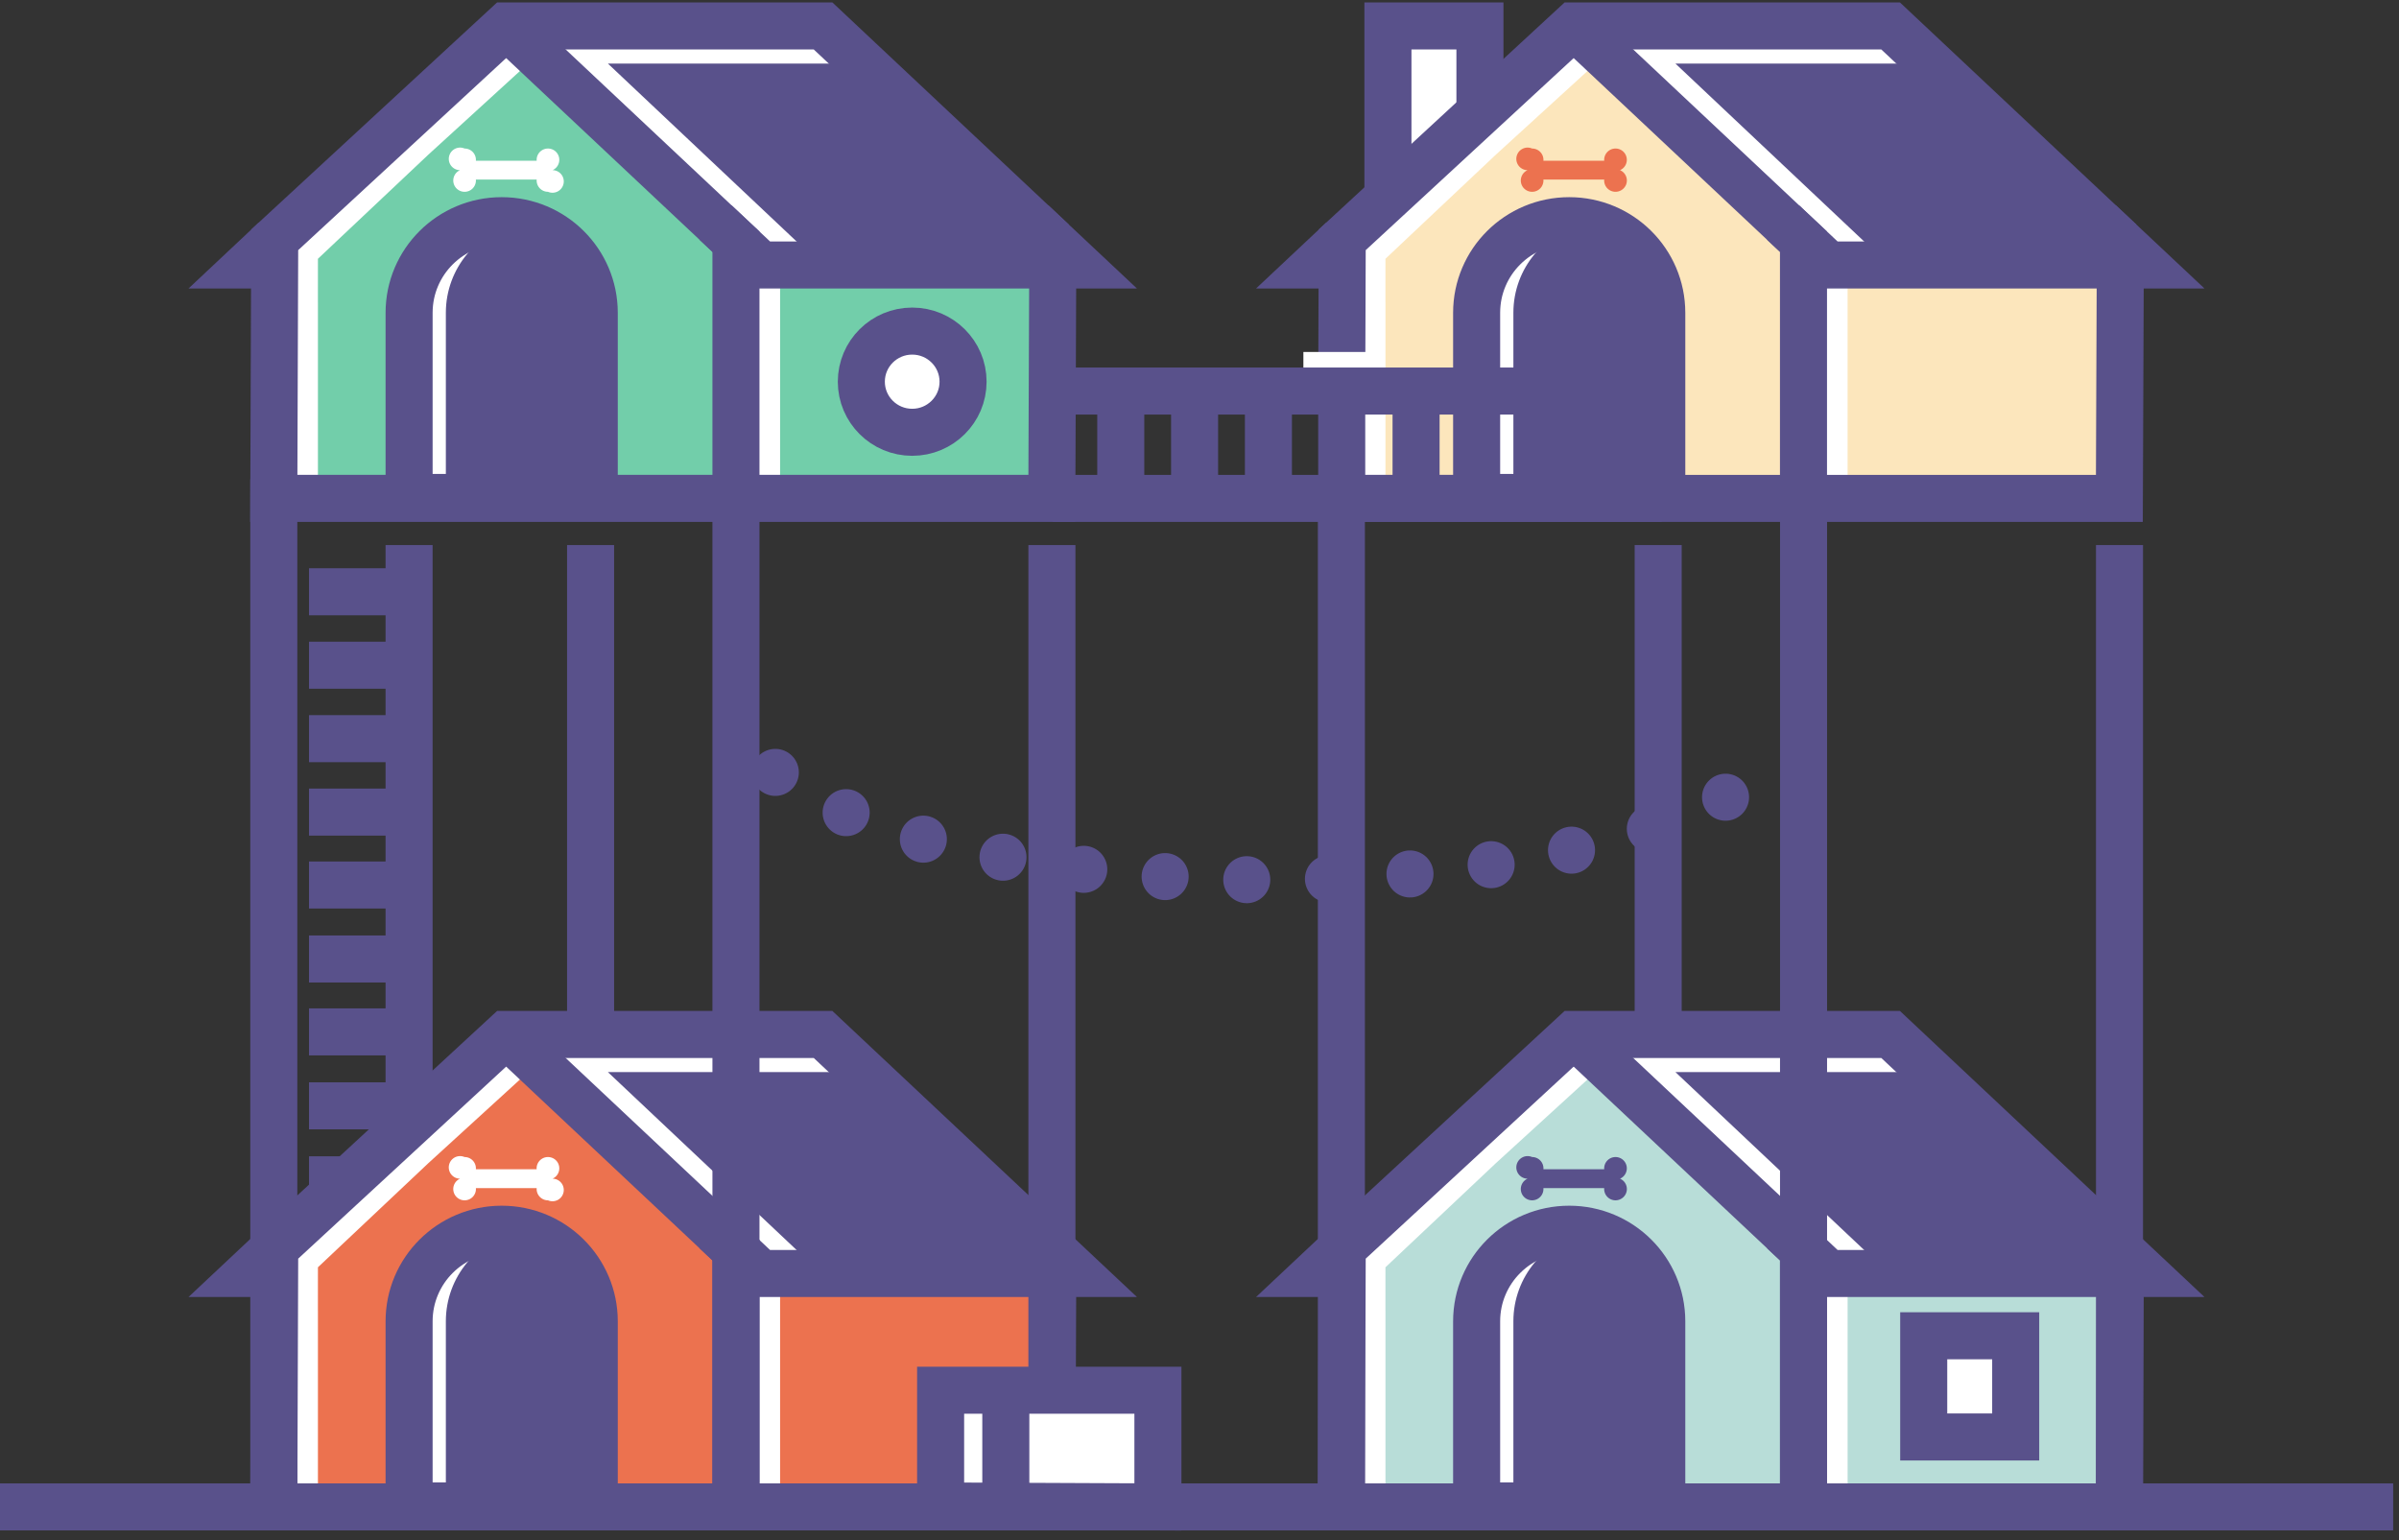
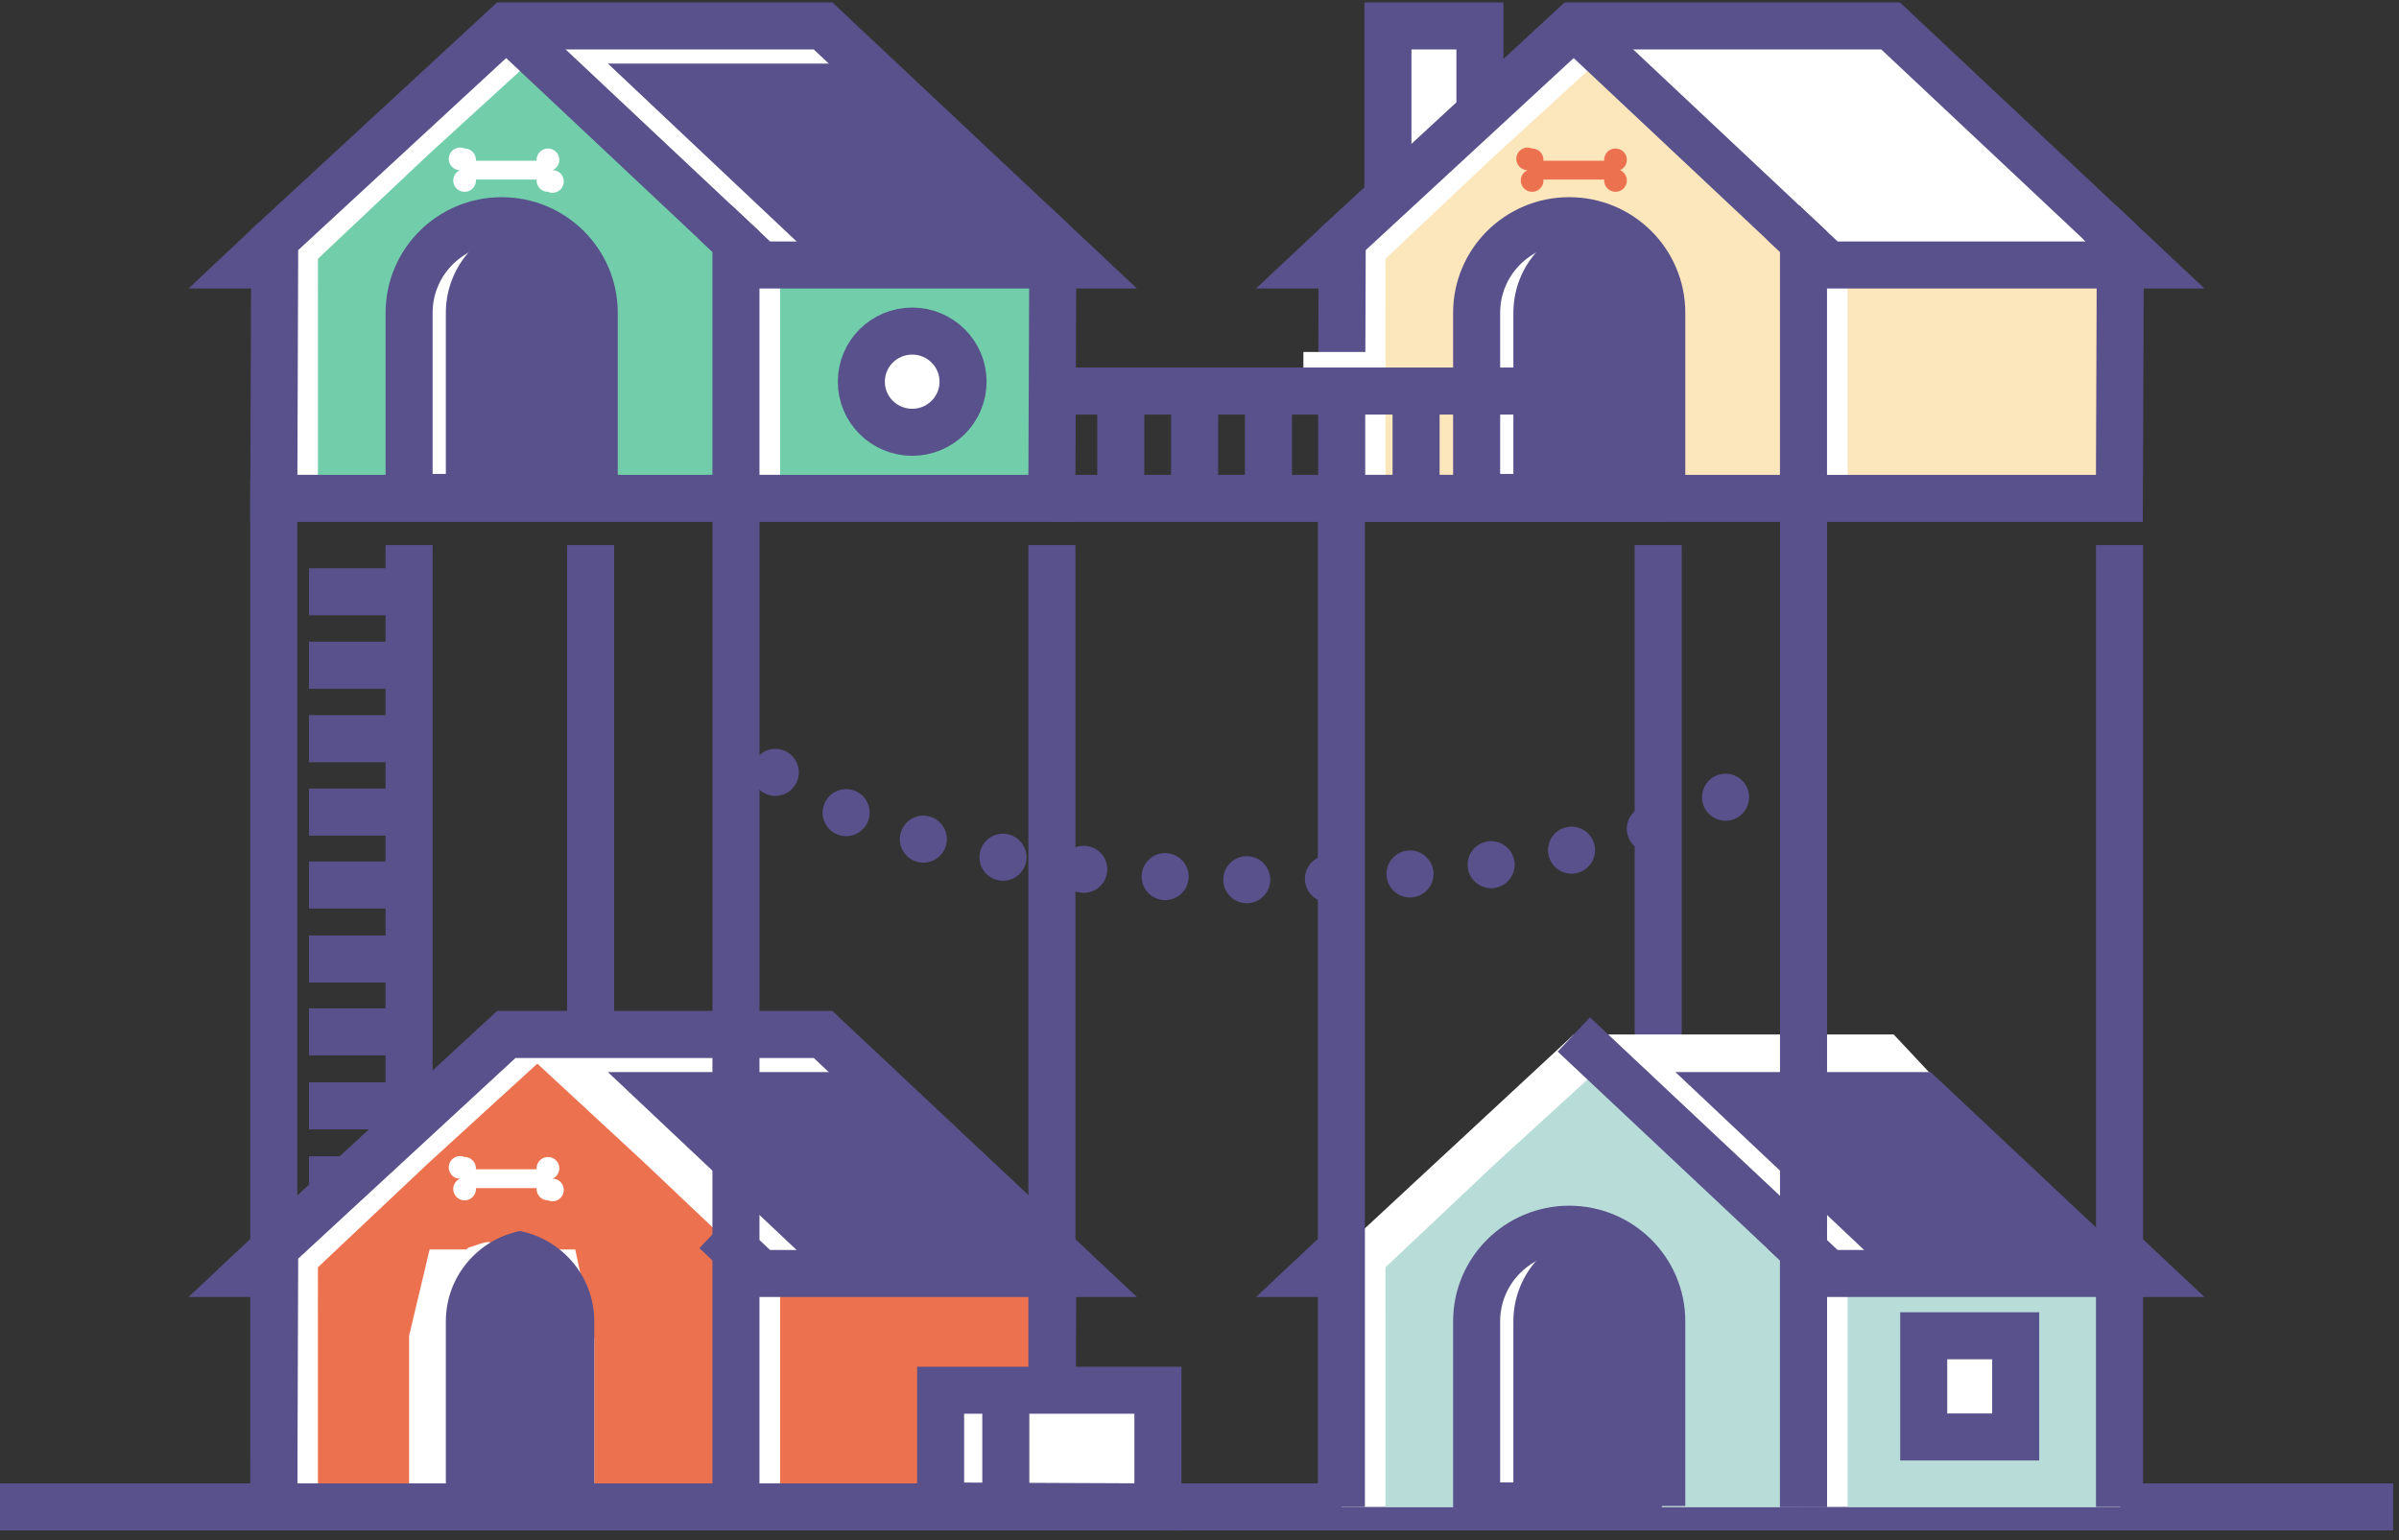
<svg xmlns="http://www.w3.org/2000/svg" xmlns:xlink="http://www.w3.org/1999/xlink" width="204" height="131" viewBox="0 0 204 131">
  <rect x="0" y="0" width="204" height="131" fill="#333333" stroke="none" />
  <title>doghouses</title>
  <defs>
    <path id="a" d="M0 129.425h203.504V.529H0z" />
  </defs>
  <g fill="none" fill-rule="evenodd">
    <path fill="#FFF" d="M118.024 20.668l7.823-7.26V2.206h-7.823z" />
    <path d="M118.024 20.668l7.823-7.26V2.206h-7.823zm22.98 107.486V46.356m-90.783 81.798V46.356m-15.434 81.798V46.356M0 128.154h203.504" stroke-width="4" stroke="#59518B" />
    <path fill="#FFF" d="M23.283 128.154v-21.831L43.05 87.975h27.2l19.27 20.552v19.627z" />
    <path fill="#59518B" d="M51.692 91.175h21.704l18.235 17.13H69.86z" />
    <path fill="#EC724F" d="M89.52 113.838v-5.533H66.335v19.849H89.52v-7.34z" />
    <g transform="translate(0 .206)">
      <path d="M54.836 98.714l-9.143-8.463-9.268 8.463-7.783 7.34-1.607 1.516-.002 3.684h.002v16.694h7.753v-14.554l1.744-7.34h3.143a.414.414 0 0 1 .237-.178c.497-.147.973-.36 1.489-.444.24-.039.478.058.55.31a.464.464 0 0 1-.036.311h7.001l1.617 7.58v14.314h12.049v-22.37h-.504l-7.242-6.863z" fill="#EC724F" />
      <path d="M44.223 104.486c-3.599.722-6.31 3.884-6.31 7.678v15.704h12.62v-15.704c0-3.794-2.711-6.956-6.31-7.678" fill="#59518B" />
-       <path d="M50.533 127.868v-15.704c0-4.326-3.525-7.832-7.873-7.832-4.348 0-7.872 3.506-7.872 7.832v15.704h15.745zm-7.481-40.099l19.53 18.347v21.831" stroke="#59518B" stroke-width="4" />
      <path stroke="#59518B" stroke-width="4" d="M89.52 106.116L69.99 87.77H43.052L23.36 105.956l-.077 21.991h66.16l.078-19.849" />
      <path stroke="#59518B" stroke-width="4" d="M23.36 105.956l-2.28 2.142h2.28m64.425-3.612l3.846 3.612h-26.94l-3.845-3.612" />
      <path d="M46.983 100.034a.96.96 0 0 0-.386-1.84.963.963 0 0 0-.965.96c0 .028.002.054.004.08h-5.17a.963.963 0 0 0-.96-1.04.96.96 0 1 0-.386 1.84.96.96 0 0 0 .386 1.84c.533 0 .965-.43.965-.96 0-.028-.002-.054-.004-.08h5.17a.963.963 0 0 0 .96 1.04.96.96 0 1 0 .386-1.84m67.077 27.914v-21.831l19.77-18.348h27.2l19.269 20.552v19.627z" fill="#FFF" />
      <path fill="#59518B" d="M142.47 90.969h21.704l18.235 17.13h-21.77z" />
      <path fill="#B8DDD8" d="M180.299 113.632V108.1h-23.187v19.849h23.187v-7.34zm-34.685-14.918l-9.143-8.463-9.268 8.463-7.783 7.34-1.607 1.516-.002 3.684h.002v16.694h7.753v-14.554l1.744-7.34h3.143a.414.414 0 0 1 .237-.178c.497-.147.973-.36 1.489-.444.24-.039.479.058.55.31a.464.464 0 0 1-.036.311h7.001l1.617 7.58v14.314h12.049v-22.37h-.504l-7.242-6.863z" />
      <path d="M135.001 104.486c-3.599.722-6.31 3.884-6.31 7.678v15.704h12.62v-15.704c0-3.794-2.711-6.956-6.31-7.678" fill="#59518B" />
      <path d="M141.31 127.868v-15.704c0-4.326-3.524-7.832-7.872-7.832s-7.872 3.506-7.872 7.832v15.704h15.745zm-7.48-40.099l19.53 18.347v21.831" stroke="#59518B" stroke-width="4" />
-       <path stroke="#59518B" stroke-width="4" d="M180.299 106.116l-19.53-18.347h-26.94l-19.691 18.187-.077 21.991h66.16l.078-19.849" />
      <path stroke="#59518B" stroke-width="4" d="M114.138 105.956l-2.28 2.142h2.28m64.425-3.612l3.846 3.612H155.47l-3.846-3.612" />
-       <path d="M137.761 100.034a.96.96 0 0 0-.386-1.84.963.963 0 0 0-.96 1.04h-5.17a.963.963 0 0 0-.96-1.04.96.96 0 1 0-.386 1.84.96.96 0 0 0 .385 1.84.963.963 0 0 0 .96-1.04h5.17a.963.963 0 0 0 .96 1.04c.534 0 .967-.43.967-.96a.96.96 0 0 0-.58-.88" fill="#59518B" />
      <path fill="#FFF" d="M23.283 42.18V20.347L43.05 2.001h27.2l19.27 20.552v19.626z" />
      <path fill="#59518B" d="M51.692 5.2h21.704l18.235 17.13H69.86z" />
      <path fill="#72CEAA" d="M89.52 27.864V22.33H66.335v19.85H89.52v-7.34zM54.836 12.945l-9.143-8.462-9.268 8.462-7.783 7.34-1.607 1.517-.002 3.683h.002V42.18h7.753V27.625l1.744-7.34h3.143a.414.414 0 0 1 .237-.177c.497-.147.973-.361 1.489-.444.24-.04.478.058.55.31a.464.464 0 0 1-.036.31h7.001l1.617 7.58v14.315h12.049V19.808h-.504l-7.242-6.863z" />
      <path d="M44.223 18.718c-3.599.721-6.31 3.884-6.31 7.678v15.703h12.62V26.396c0-3.794-2.711-6.957-6.31-7.678" fill="#59518B" />
      <path d="M50.533 42.1V26.394c0-4.326-3.525-7.832-7.873-7.832-4.348 0-7.872 3.506-7.872 7.832V42.1h15.745zM43.052 2l19.53 18.348v21.83" stroke="#59518B" stroke-width="4" />
      <path stroke="#59518B" stroke-width="4" d="M89.52 20.348L69.99 2H43.052L23.36 20.188l-.077 21.99h66.16l.078-19.848" />
      <path stroke="#59518B" stroke-width="4" d="M23.36 20.188l-2.28 2.142h2.28m64.425-3.612l3.846 3.612h-26.94l-3.845-3.612" />
      <path d="M46.983 14.266a.96.96 0 0 0-.386-1.84.963.963 0 0 0-.96 1.04h-5.17a.963.963 0 0 0-.96-1.04.96.96 0 1 0-.386 1.84.96.96 0 0 0 .385 1.84.963.963 0 0 0 .961-1.041h5.17a.963.963 0 0 0 .96 1.04.96.96 0 1 0 .386-1.84M114.06 42.18V20.347L133.83 2h27.2l19.269 20.552v19.626z" fill="#FFF" />
-       <path fill="#59518B" d="M142.47 5.2h21.704l18.235 17.13h-21.77z" />
+       <path fill="#59518B" d="M142.47 5.2h21.704h-21.77z" />
      <path fill="#FCE6BC" d="M180.299 27.864V22.33h-23.187v19.85h23.187v-7.34zm-34.685-14.919l-9.143-8.462-9.268 8.462-7.783 7.34-1.607 1.517-.002 3.683h.002V42.18h7.753V27.625l1.744-7.34h3.143a.414.414 0 0 1 .237-.177c.497-.147.973-.361 1.489-.444.24-.04.479.058.55.31a.464.464 0 0 1-.036.31h7.001l1.617 7.58v14.315h12.049V19.808h-.504l-7.242-6.863z" />
      <path d="M135.001 18.718c-3.599.721-6.31 3.884-6.31 7.678v15.703h12.62V26.396c0-3.794-2.711-6.957-6.31-7.678" fill="#59518B" />
      <path d="M141.31 42.1V26.394c0-4.326-3.524-7.832-7.872-7.832s-7.872 3.506-7.872 7.832V42.1h15.745zM133.83 2l19.53 18.348v21.83" stroke="#59518B" stroke-width="4" />
      <path stroke="#59518B" stroke-width="4" d="M114.06 42.18h66.162l.077-19.85m0-1.982L160.769 2h-26.94l-19.691 18.188-.036 10.29" />
      <path stroke="#59518B" stroke-width="4" d="M114.138 20.188l-2.28 2.142h2.28m64.425-3.612l3.846 3.612H155.47l-3.846-3.612" />
      <path d="M137.761 14.266a.96.96 0 0 0-.386-1.84.963.963 0 0 0-.96 1.04h-5.17a.963.963 0 0 0-.96-1.04.96.96 0 1 0-.386 1.84.96.96 0 0 0 .385 1.84.963.963 0 0 0 .96-1.041h5.17a.963.963 0 0 0 .96 1.04c.534 0 .967-.43.967-.96a.96.96 0 0 0-.58-.88" fill="#EC724F" />
      <path d="M62.582 127.948V40.552m-39.299 87.396V40.552m66.167 87.396V46.15m63.915 81.798V40.552m-39.3 87.396V41.214m-24.545.966h51.79" stroke="#59518B" stroke-width="4" />
      <path d="M110.834 31.727h5.913" stroke="#FFF" stroke-width="4" />
      <path d="M95.305 33.05v9.13m6.278-9.13v9.13m6.277-9.13v9.13m6.233-9.13v9.13m6.323-9.13v9.13M34.787 56.367h-8.51m8.51 6.246h-8.51m8.51-12.492h-8.51m8.51 18.737h-8.51m8.51 6.201h-8.51m8.51 6.291h-8.51m8.51 6.2h-8.51m8.51 6.29h-8.51m3.655 6.291h-3.654M89.52 33.05h51.791" stroke="#59518B" stroke-width="4" />
      <path fill="#FFF" d="M79.986 127.868v-9.845h18.478v9.925z" />
      <path stroke="#59518B" stroke-width="4" d="M79.986 127.868v-9.845h18.478v9.925zm5.544-9.845v9.845" />
      <mask id="b" fill="#fff">
        <use xlink:href="#a" />
      </mask>
      <path fill="#FFF" mask="url(#b)" d="M163.584 122h7.822v-8.607h-7.822z" />
      <path stroke="#59518B" stroke-width="4" mask="url(#b)" d="M163.584 122h7.822v-8.607h-7.822z" />
      <path d="M81.895 32.255c0 2.376-1.937 4.303-4.326 4.303-2.389 0-4.325-1.927-4.325-4.303 0-2.377 1.936-4.304 4.325-4.304 2.389 0 4.326 1.927 4.326 4.304" fill="#FFF" mask="url(#b)" />
      <path d="M81.895 32.255c0 2.376-1.937 4.303-4.326 4.303-2.389 0-4.325-1.927-4.325-4.303 0-2.377 1.936-4.304 4.325-4.304 2.389 0 4.326 1.927 4.326 4.304zm98.338 95.693V46.15" stroke="#59518B" stroke-width="4" mask="url(#b)" />
      <path d="M65.93 65.481c16.212 12.743 73.492 12.163 85.964-1.74" stroke="#59518B" stroke-width="4" stroke-linecap="round" stroke-dasharray="0,6.947" mask="url(#b)" />
    </g>
  </g>
</svg>